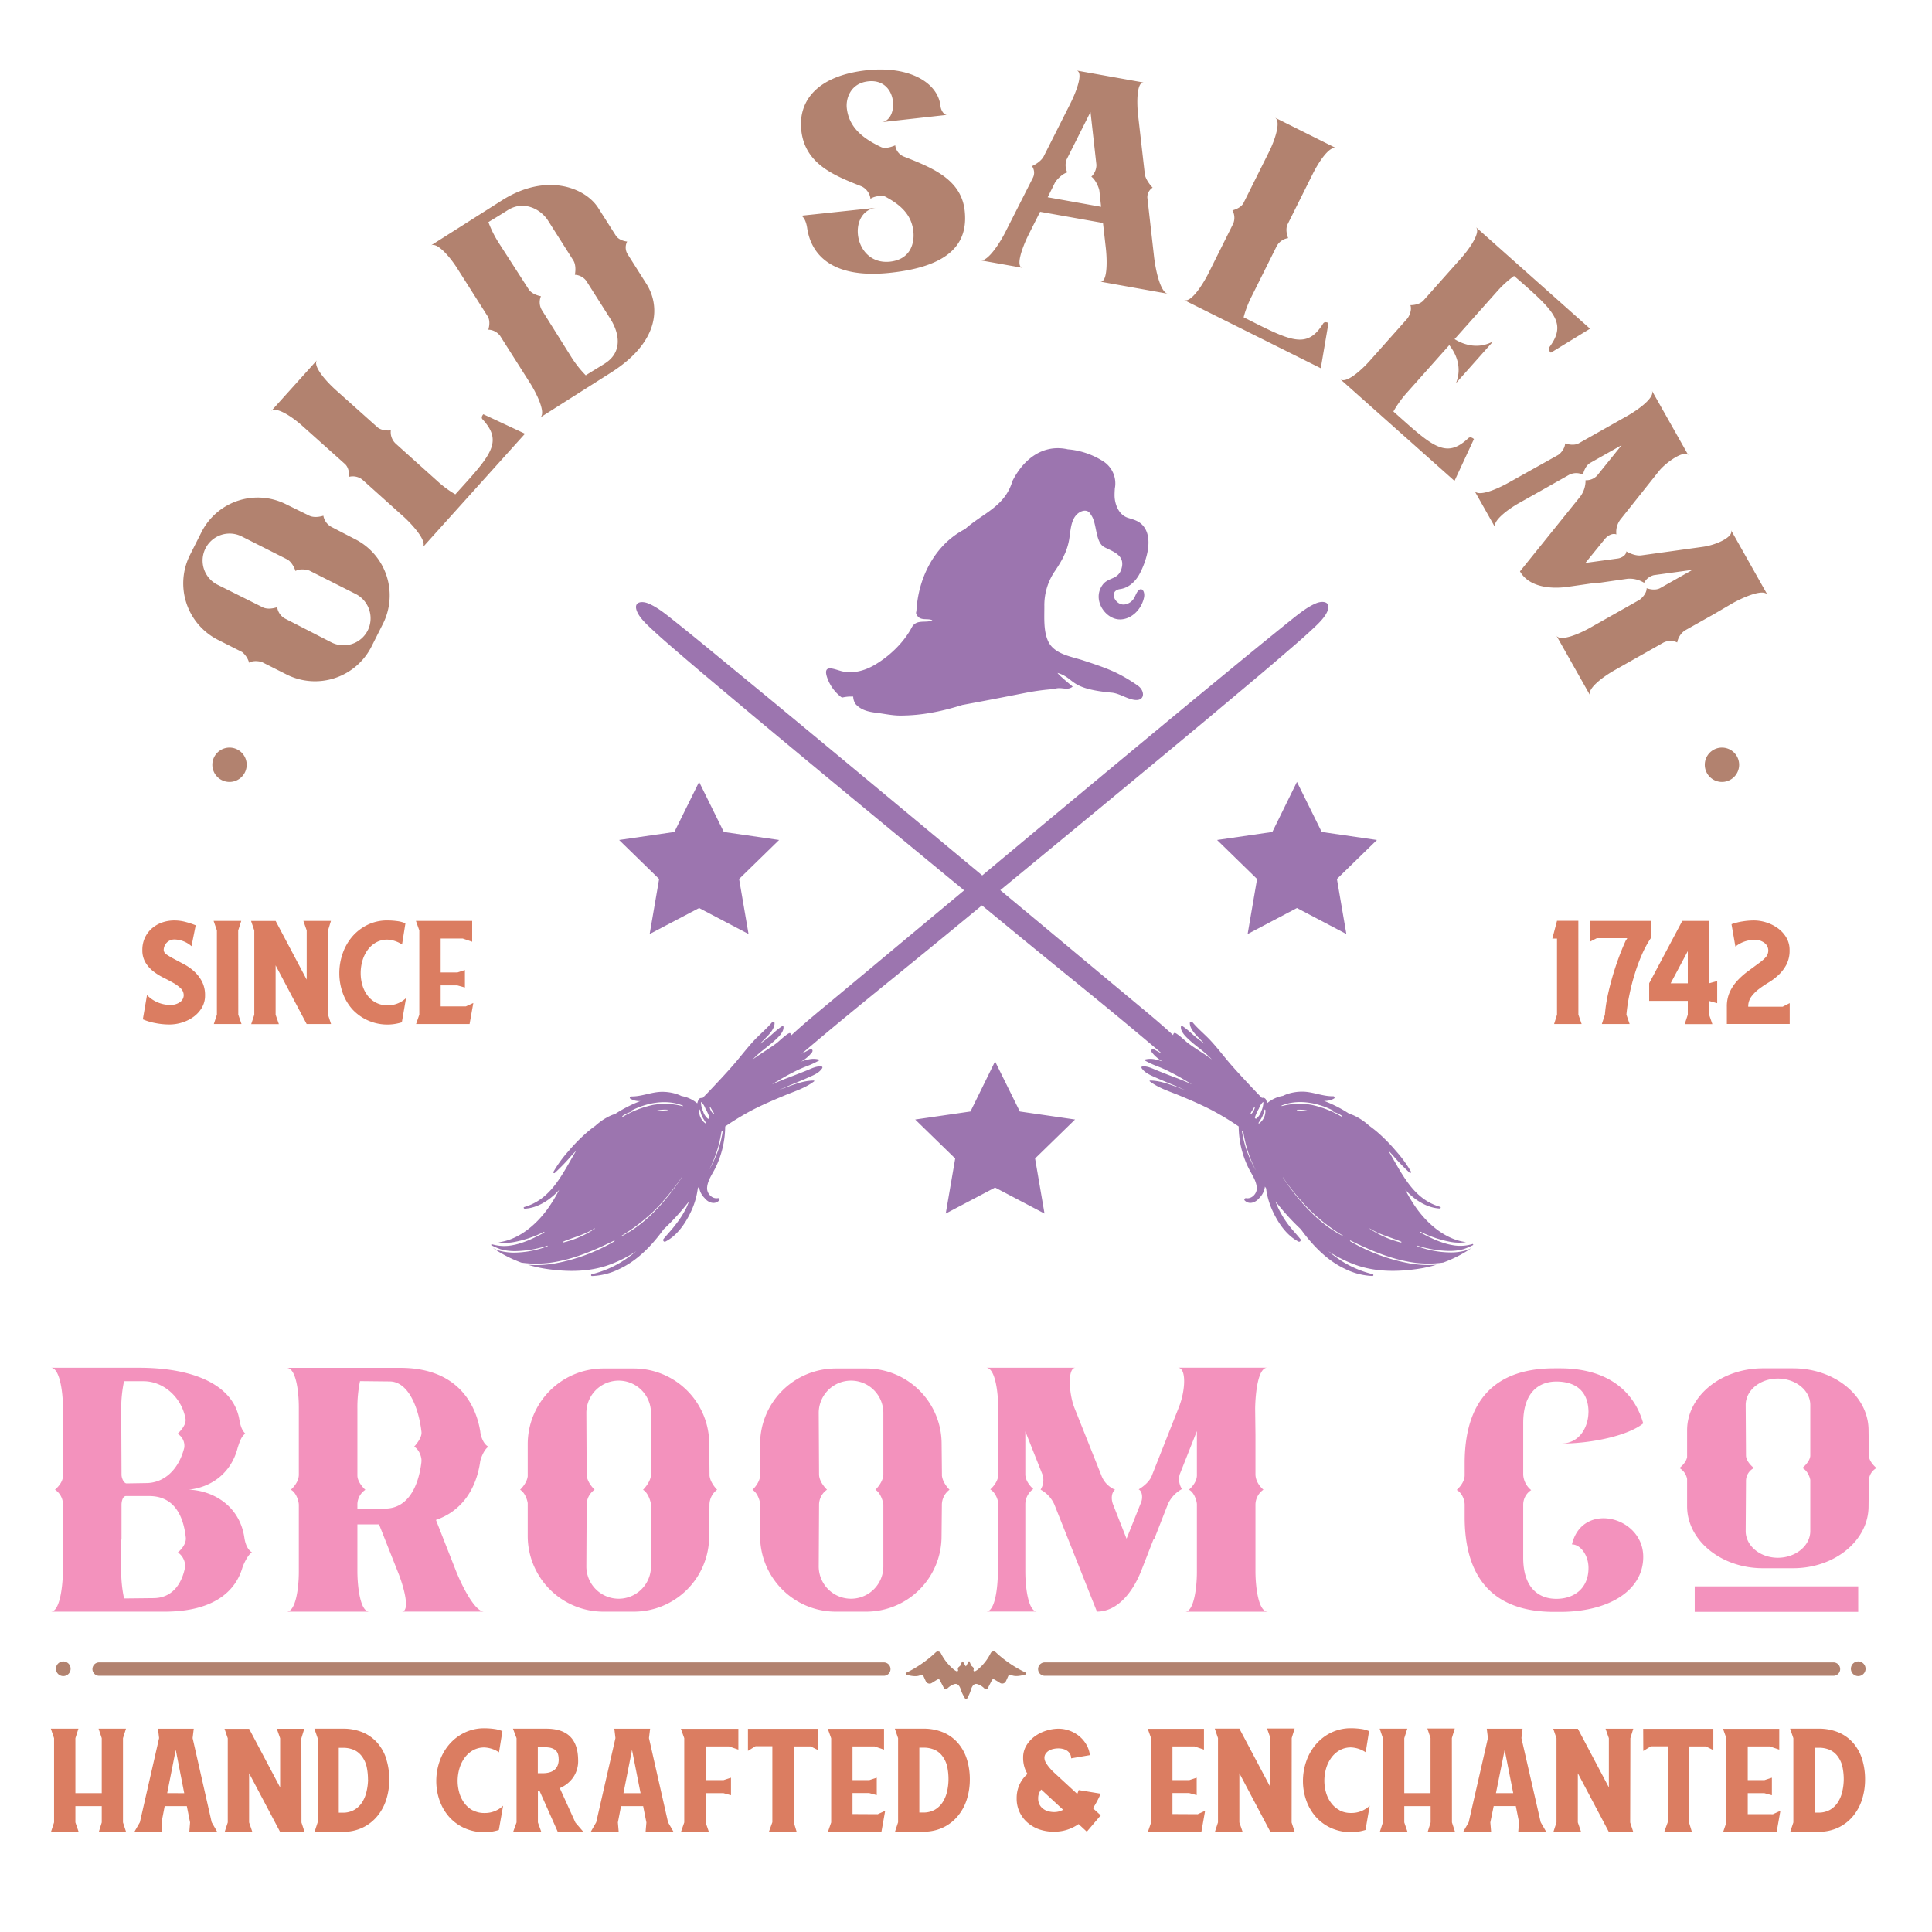
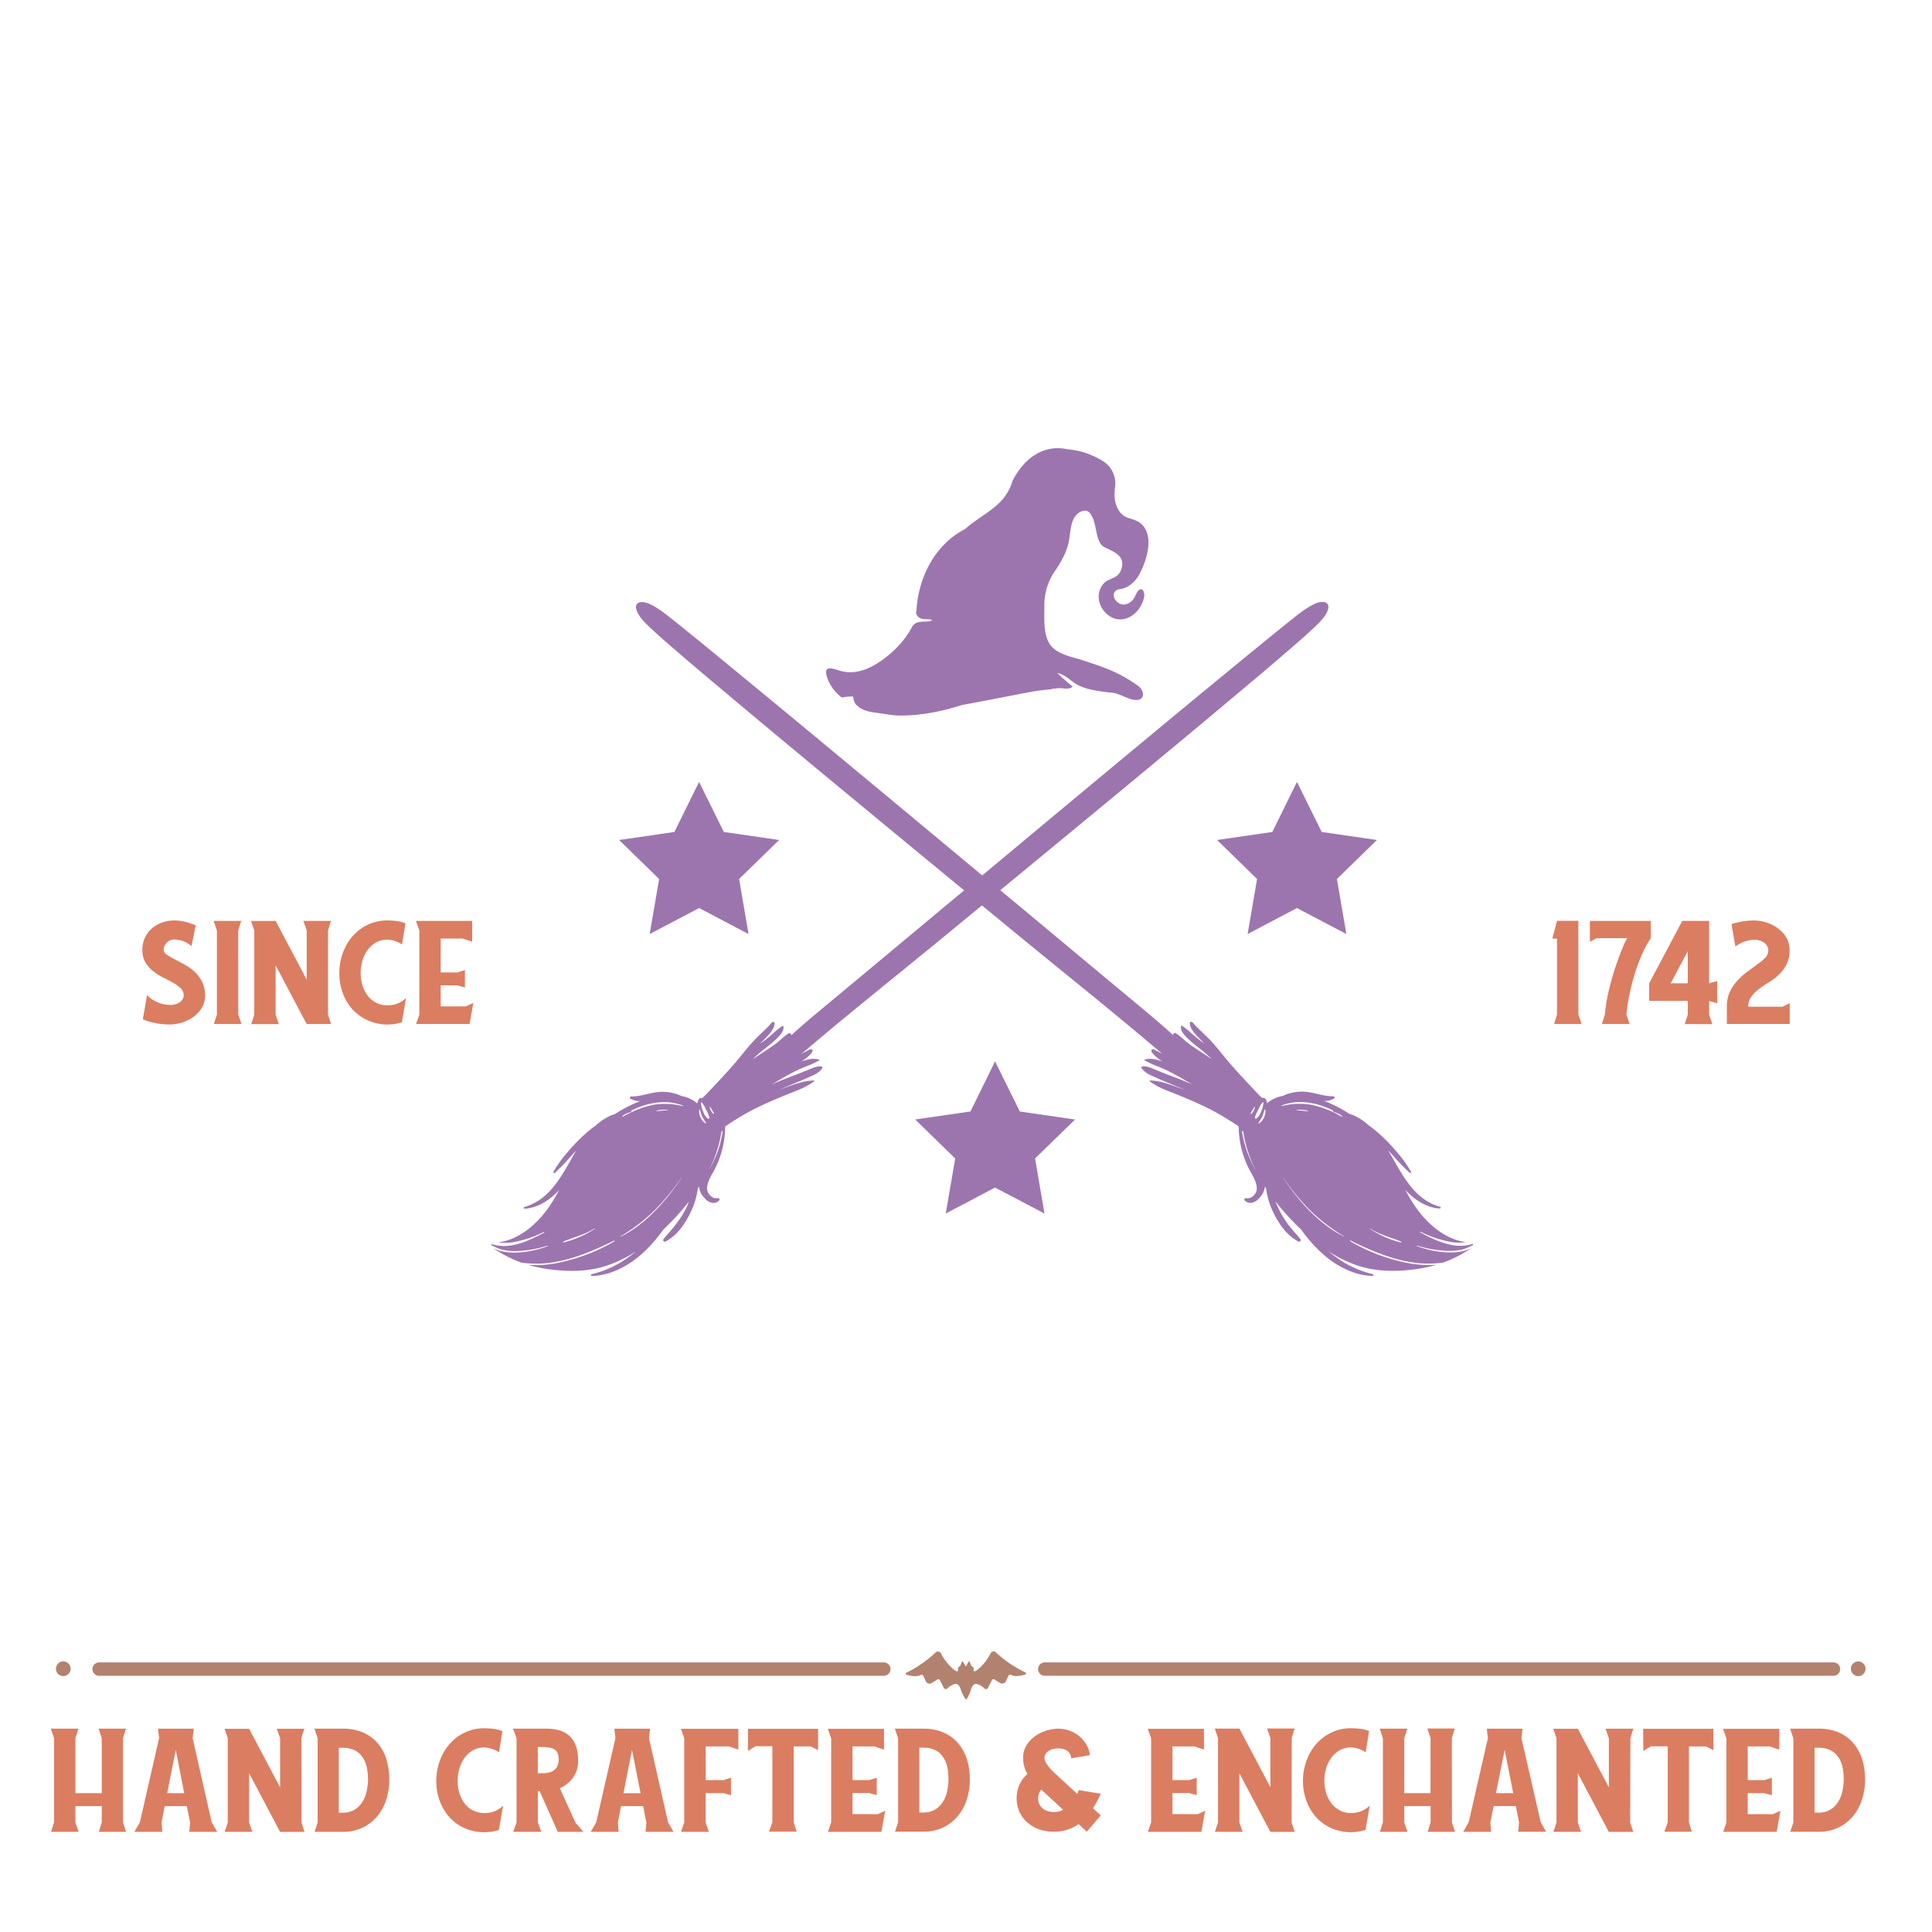
<svg xmlns="http://www.w3.org/2000/svg" id="Layer_1" data-name="Layer 1" viewBox="0 0 864 864">
  <defs>
    <style>.cls-1{fill:#9c75af;}.cls-2{fill:#db7d61;}.cls-3{fill:#b2826f;}.cls-4{fill:#f392bd;}</style>
  </defs>
  <title>HalloweenWitch</title>
  <path class="cls-1" d="M370.18,303.75c-2.72-7,2.45-4.63,5.95-3.66,4.92,1.35,10.33,0,14.92-2.68,6.22-3.62,12.79-9.55,16.61-16.66a8.79,8.79,0,0,1,.51-.86c2.31-2.95,6.07-1.17,8.8-2.49-2.14-1.19-6,.78-7.31-3.21,0-.33.11-.66.17-1,.81-14.44,7.6-27.67,18.64-34.79q1.51-1,3.12-1.8c7.78-7.06,17.79-9.93,21.19-21.52.4-.77.81-1.54,1.26-2.29a36,36,0,0,1,2.15-3.18c5.29-6.89,12.7-10.61,21.37-8.66a31.72,31.72,0,0,1,3.25.42,34.83,34.83,0,0,1,12.45,4.86,11.76,11.76,0,0,1,5.3,12.22c-.06.94-.12,1.89-.12,2.82a13.7,13.7,0,0,0,.24,2.74c.78,3.86,2.79,6.7,6,7.65s6,1.75,7.82,5.48c2.7,5.66-.08,14.33-2.93,19.6-1.91,3.54-5,6.19-8.61,6.69-5.36.75-2.36,7.16,1.73,6.92a5.84,5.84,0,0,0,4.57-3.05c.43-.75.73-1.59,1.17-2.33,1.94-3.2,3.79-.54,3.17,2.29-1.27,5.82-6.32,10.17-11.45,9.71-6.14-.53-11.85-9-7-15.51,2.47-3.33,6.84-2.16,8.34-7,1.94-6.23-3.84-7.77-7.61-9.77-3.53-1.87-3.39-8.14-4.89-12.32a7.9,7.9,0,0,0-1.15-2.2c-1.41-2.91-4.6-1.78-6.28-.11a7.68,7.68,0,0,0-1.61,2.39c-1.21,2.69-1.36,6.12-1.83,8.9-1,5.71-3.72,10.18-6.78,14.65a27.07,27.07,0,0,0-4.3,15.2c0,5.29-.42,11.21,1.81,15.79,2.75,5.61,10.43,6.66,15.49,8.33,5.58,1.85,11.4,3.7,16.55,6.42a69.18,69.18,0,0,1,8,4.92c3.1,2.2,3.22,6.62-1,6.38-3.59-.2-7.16-3-10.82-3.29-19.48-1.81-16-6.36-24.13-8.82.38.88,6.76,6.12,6.77,6.11-2.21,1.93-4.88.12-7.73.92h-.59a2.58,2.58,0,0,0-1.25.27l-.59.06a104.25,104.25,0,0,0-11.11,1.59c-9.33,1.84-18.71,3.66-28.08,5.38C421,318.2,412.13,320,402.53,320c-3.54,0-7.07-.81-10.6-1.24-3.37-.41-6.82-1.13-9.3-3.9a3.88,3.88,0,0,1-.3-.48,6.43,6.43,0,0,1-.78-2.89l-1,0a17.6,17.6,0,0,0-3.84.45,3,3,0,0,1-.55-.22c-.17-.12-.33-.25-.48-.38-.46-.39-.9-.8-1.33-1.22A18.52,18.52,0,0,1,370.18,303.75ZM655,559.35a16.16,16.16,0,0,0,3.13-1.27,56.64,56.64,0,0,1-12.75,6.55,48,48,0,0,1-15.89-.46c-8.66-1.62-17.15-5.24-25.5-9.38-.27-.14-.39.19-.12.34A82.07,82.07,0,0,0,630.46,565a48.37,48.37,0,0,0,12,.59,59.56,59.56,0,0,1-9,1.95c-7.95,1.1-17,1.38-25.81-1.4a57,57,0,0,1-13.62-6.6,63.56,63.56,0,0,0,6.83,4.92,46.7,46.7,0,0,0,13,5.35.41.41,0,0,1-.11.81,30.19,30.19,0,0,1-12.1-3.1c-7-3.24-12.71-8.67-17.49-14.62-.82-1-1.61-2.07-2.37-3.13a108.85,108.85,0,0,1-11.38-12.51c.34.92.72,1.83,1.12,2.72a41.76,41.76,0,0,0,4.49,7.52c1.72,2.33,3.73,4.38,5.54,6.63.44.55-.23,1.44-.87,1.11-5.44-2.79-9.27-8.62-11.71-14a34.23,34.23,0,0,1-2.68-9.06c0-.25-.07-.5-.1-.75l-.51-.78a9.69,9.69,0,0,1-.42,1.75,8.43,8.43,0,0,1-2.09,3.35c-1.61,2-4.54,3.19-6.58,1.06-.35-.38.1-1,.56-1,2.57.54,5-2,4.88-4.49-.1-3.36-2.51-6.45-3.89-9.39a42.52,42.52,0,0,1-4.2-18.18,123,123,0,0,0-12.31-7.43c-4.68-2.41-9.53-4.49-14.32-6.46-4.46-1.85-9.09-3.22-13.11-6.26-.19-.15-.11-.36.07-.37,4.61-.06,9.56,2,14.29,3.7l1.38.51q-2.91-1.26-5.82-2.47c-2.51-1.05-5-2.06-7.52-3.2-2.22-1-4.56-1.93-6-4-.22-.32-.22-.74.17-.81,2.25-.38,4.68.94,7.07,1.9s5,2,7.57,2.94,5.09,2,7.61,3.12c-.88-.53-1.76-1.06-2.65-1.58a102.34,102.34,0,0,0-9.26-5c-1.68-.78-3.41-1.45-5.12-2.12a43.19,43.19,0,0,1-4.26-2.11c-.1-.05-.11-.19,0-.21a9.57,9.57,0,0,1,4.36-.24,24.58,24.58,0,0,1,3.88,1.07,16.21,16.21,0,0,1-4.82-4.07c-.28-.4-.41-.94-.12-1.23l0,0a.93.93,0,0,1,.15-.13,1.08,1.08,0,0,1,1,.05l3.57,1.91q-11.29-9.58-22.73-19c-14-11.51-28.15-22.89-42.17-34.41l-15.74-12.95-15.73,12.95c-14,11.52-28.15,22.9-42.17,34.41q-11.46,9.4-22.73,19l3.56-1.91a1.08,1.08,0,0,1,1-.05l.16.13,0,0c.29.29.16.83-.12,1.23a16.21,16.21,0,0,1-4.82,4.07,24.58,24.58,0,0,1,3.88-1.07,9.57,9.57,0,0,1,4.36.24c.09,0,.08.16,0,.21a42,42,0,0,1-4.25,2.11c-1.72.67-3.44,1.34-5.13,2.12a103.54,103.54,0,0,0-9.25,5c-.89.52-1.77,1.05-2.65,1.58,2.52-1.12,5.06-2.15,7.61-3.12s5.05-1.93,7.57-2.94,4.82-2.28,7.07-1.9c.39.07.38.49.17.81-1.41,2.11-3.74,3-6,4-2.49,1.14-5,2.15-7.52,3.2q-2.91,1.21-5.82,2.47l1.37-.51c4.74-1.71,9.68-3.76,14.3-3.7.17,0,.25.22.07.37-4,3-8.65,4.41-13.11,6.26-4.79,2-9.64,4.05-14.33,6.46a124,124,0,0,0-12.3,7.43,42.67,42.67,0,0,1-4.2,18.18c-1.38,2.94-3.79,6-3.9,9.39-.07,2.51,2.31,5,4.88,4.49.47-.09.92.57.56,1-2,2.13-5,1-6.57-1.06a8.43,8.43,0,0,1-2.09-3.35,9.69,9.69,0,0,1-.42-1.75l-.51.78c0,.25-.06.5-.1.75a34.23,34.23,0,0,1-2.68,9.06c-2.44,5.42-6.27,11.25-11.71,14-.64.33-1.31-.56-.87-1.11,1.81-2.25,3.82-4.3,5.54-6.63A41.76,41.76,0,0,0,307,540c.4-.89.77-1.8,1.12-2.72a108.85,108.85,0,0,1-11.38,12.51c-.76,1.06-1.55,2.11-2.37,3.13-4.78,6-10.51,11.38-17.49,14.62a30.23,30.23,0,0,1-12.1,3.1.41.41,0,0,1-.12-.81,46.45,46.45,0,0,0,13-5.35,62.7,62.7,0,0,0,6.84-4.92,57.23,57.23,0,0,1-13.62,6.6c-8.76,2.78-17.86,2.5-25.81,1.4a59.29,59.29,0,0,1-9-1.95,48.4,48.4,0,0,0,12.05-.59,82.07,82.07,0,0,0,26.58-9.86c.26-.15.15-.48-.12-.34-8.35,4.14-16.85,7.76-25.51,9.38a47.89,47.89,0,0,1-15.88.46,56.64,56.64,0,0,1-12.75-6.55,16.16,16.16,0,0,0,3.13,1.27,25,25,0,0,0,6.56.79,43.32,43.32,0,0,0,14.66-2.83c.18-.06.18-.31,0-.26a50,50,0,0,1-14.21,2.42,24.13,24.13,0,0,1-6.66-.81,36.23,36.23,0,0,1-4.27-1.86,1.43,1.43,0,0,1,.2-.46,18.79,18.79,0,0,0,9,.54c4.84-.78,9.85-3.16,14.45-5.66.24-.13.13-.43-.11-.31a50.44,50.44,0,0,1-13.78,4.59,21.25,21.25,0,0,1-6.26.08l-.25-.05c8.6-1,16.49-7.38,21.92-14.83a67.39,67.39,0,0,0,5.23-8.6,28.6,28.6,0,0,1-3.65,3.47c-3.36,2.66-7.42,4.72-11.76,4.93-.4,0-.66-.61-.2-.74,12.25-3.51,17.11-15,23.25-25.23-.65.67-1.28,1.35-1.91,2a94.78,94.78,0,0,1-7.7,8c-.28.24-.8-.11-.61-.46a54.82,54.82,0,0,1,6.71-9.25,76.5,76.5,0,0,1,8.17-8.33c1.25-1.09,2.56-2.12,3.91-3.08.29-.26.58-.52.88-.76a26,26,0,0,1,5.55-3.6,14.29,14.29,0,0,1,2.36-.89,58.47,58.47,0,0,1,11.35-5.8,7.82,7.82,0,0,1-4.51-1.06c-.51-.31-.09-1,.38-1,4.64.1,9-2,13.66-2.06a21.25,21.25,0,0,1,6.53.95,16.09,16.09,0,0,1,2.32.94,14.71,14.71,0,0,1,7,3.23l0,0,.09-.09a8.12,8.12,0,0,1,.48-1.47,1.44,1.44,0,0,1,1.77-.74c1.1-1.09,2.18-2.19,3.24-3.32,3.45-3.66,6.92-7.35,10.23-11.11s6.2-7.68,9.59-11.32c2.54-2.73,5.43-5.05,7.84-7.9.47-.56,1.38-.55,1.37.11,0,3.13-3.54,6.12-5.84,8.54l-.68.74c1.14-.86,2.28-1.7,3.39-2.58,2.2-1.76,4.24-3.93,6.61-5.39a.3.3,0,0,1,.48.19c.41,2.27-2.21,4.75-4.11,6.46-2.48,2.24-5.25,4.14-7.72,6.39-.68.63-1.34,1.29-2,1.95.51-.38,1-.74,1.54-1.1,3.12-2.18,6.39-4.12,9.43-6.41.7-.53,5.13-4.79,5.84-4.32a1.12,1.12,0,0,1,.51,1c5.95-5.51,12.28-10.66,18.51-15.85l20.81-17.33q19-15.84,38-31.67c-26.31-21.66-63.89-52.65-92.47-76.49l-24.36-20.44c-3.51-3-6.57-5.58-9.07-7.74-4.28-3.7-8.64-7.37-12.78-11.22-2.8-2.61-7.09-6.32-7.94-9.87-.8-3.36,2.61-3.7,5.41-2.54,3.76,1.56,7.34,4.4,10.59,7,5.17,4.09,12.89,10.36,22.15,18l20.81,17.11c33.9,28,76,63.07,95.76,79.52C459,375,501.14,339.88,535,311.9l20.8-17.11c9.26-7.59,17-13.86,22.16-18,3.25-2.58,6.82-5.42,10.59-7,2.8-1.16,6.21-.82,5.41,2.54-.85,3.55-5.14,7.26-7.94,9.87-4.14,3.85-8.51,7.52-12.79,11.22-2.5,2.16-5.55,4.77-9.06,7.74l-24.36,20.44c-28.58,23.84-66.16,54.83-92.48,76.49q19,15.81,38,31.67l20.81,17.33c6.23,5.19,12.56,10.34,18.51,15.85a1.1,1.1,0,0,1,.51-1c.71-.47,5.14,3.79,5.84,4.32,3,2.29,6.31,4.23,9.43,6.41.51.36,1,.72,1.54,1.1-.65-.66-1.31-1.32-2-1.95-2.46-2.25-5.23-4.15-7.72-6.39-1.89-1.71-4.52-4.19-4.1-6.46a.29.29,0,0,1,.47-.19c2.38,1.46,4.41,3.63,6.62,5.39,1.11.88,2.25,1.72,3.39,2.58l-.69-.74c-2.29-2.42-5.84-5.41-5.84-8.54,0-.66.91-.67,1.38-.11,2.41,2.85,5.29,5.17,7.84,7.9,3.38,3.64,6.32,7.6,9.59,11.32s6.78,7.45,10.23,11.11c1.06,1.13,2.14,2.23,3.23,3.32a1.45,1.45,0,0,1,1.78.74,7.35,7.35,0,0,1,.47,1.47l.1.09s0,0,0,0a14.67,14.67,0,0,1,7-3.23,15.22,15.22,0,0,1,2.32-.94,21.25,21.25,0,0,1,6.53-.95c4.63.05,9,2.16,13.66,2.06.47,0,.88.65.38,1a7.82,7.82,0,0,1-4.51,1.06,58.11,58.11,0,0,1,11.34,5.8,14.4,14.4,0,0,1,2.37.89,26.27,26.27,0,0,1,5.55,3.6c.3.24.59.5.88.76,1.35,1,2.66,2,3.91,3.08a77.43,77.43,0,0,1,8.17,8.33,54.82,54.82,0,0,1,6.71,9.25c.19.35-.33.7-.61.46a91.73,91.73,0,0,1-7.7-8c-.63-.68-1.27-1.36-1.91-2,6.14,10.24,11,21.72,23.25,25.23.45.13.2.76-.2.74-4.34-.21-8.4-2.27-11.76-4.93a28.6,28.6,0,0,1-3.65-3.47,66.26,66.26,0,0,0,5.23,8.6c5.43,7.45,13.32,13.78,21.91,14.83l-.24.05a21.25,21.25,0,0,1-6.26-.08,50.44,50.44,0,0,1-13.78-4.59c-.24-.12-.36.18-.11.31,4.6,2.5,9.6,4.88,14.45,5.66a18.8,18.8,0,0,0,9-.54,1.43,1.43,0,0,1,.2.46,36.38,36.38,0,0,1-4.28,1.86,24,24,0,0,1-6.65.81,50,50,0,0,1-14.21-2.42c-.19,0-.19.2,0,.26a43.27,43.27,0,0,0,14.66,2.83A25,25,0,0,0,655,559.35Zm-389.1-10c-4.51,2.82-9.23,3.91-13.93,5.87-.26.11-.17.45.07.39A43.73,43.73,0,0,0,266,549.5C266.06,549.44,266,549.33,265.91,549.38Zm39-22.81c0-.05,0-.1-.07,0a106.56,106.56,0,0,1-12,14.6,80.33,80.33,0,0,1-15.25,11.71c-.12.07-.07.23.06.16C289,547.36,298.12,536.72,304.89,526.57ZM293.74,496.9c1.53-.07,3.11-.37,4.62-.36.18,0,.24-.26.07-.27a16.91,16.91,0,0,0-4.66.36C293.6,496.67,293.58,496.9,293.74,496.9Zm11.66-2.44c-6.65-2.79-15.39-1.77-23.26,2.32h.11a.2.2,0,0,1,.1.38c-.87.3-1.73.62-2.57,1-.46.28-.92.57-1.37.88-.24.16-.05.48.19.34a43.89,43.89,0,0,1,13.5-5.27,30.79,30.79,0,0,1,13.18.58C305.38,494.67,305.49,494.5,305.4,494.46Zm12,.7a5.3,5.3,0,0,0,1.66,3c.1.08.3-.09.25-.21-.45-1-1.2-1.89-1.66-2.94C317.6,494.89,317.36,495,317.4,495.16Zm-1.7,7c-.57-1-1.23-1.89-1.72-2.92s-.64-2-1-3c-.06-.14-.29,0-.31.13a6.8,6.8,0,0,0,2.79,6C315.59,502.49,315.77,502.27,315.7,502.15Zm1.57-2.43a20.63,20.63,0,0,0-1.82-4,7.66,7.66,0,0,0-1.74-2.81c-.09-.06-.24.06-.24.17a10.81,10.81,0,0,0,1,4,6.61,6.61,0,0,0,2.12,3.2C316.91,500.46,317.35,500,317.27,499.72Zm6,5.88a3.81,3.81,0,0,1-.64.5,55.2,55.2,0,0,1-5.54,17.08,54.29,54.29,0,0,0,4.21-9.2A52.32,52.32,0,0,0,323.24,505.6Zm236-7.64c0,.12.15.29.25.21a5.3,5.3,0,0,0,1.66-3c0-.14-.2-.27-.26-.14C560.44,496.07,559.69,496.92,559.24,498Zm2.25,25.22A55.2,55.2,0,0,1,556,506.1a3.45,3.45,0,0,1-.64-.5,53.38,53.38,0,0,0,2,8.38A55.12,55.12,0,0,0,561.49,523.18ZM564,497.05a10.81,10.81,0,0,0,1-4c0-.11-.15-.23-.24-.17a7.66,7.66,0,0,0-1.74,2.81,20.63,20.63,0,0,0-1.82,4c-.08.3.36.74.64.53A6.68,6.68,0,0,0,564,497.05Zm1.84-.67c0-.16-.24-.27-.3-.13-.37,1-.57,2-1,3s-1.16,1.94-1.72,2.92c-.07.12.1.34.25.25A6.8,6.8,0,0,0,565.88,496.38Zm7.39-1.73a30.74,30.74,0,0,1,13.17-.58,43.79,43.79,0,0,1,13.5,5.27.2.2,0,1,0,.2-.34c-.46-.31-.91-.6-1.37-.88-.85-.35-1.7-.67-2.57-1a.2.2,0,0,1,.1-.38h.11c-7.87-4.09-16.61-5.11-23.26-2.32C573.06,494.5,573.17,494.67,573.27,494.65Zm11.51,2a16.91,16.91,0,0,0-4.66-.36c-.17,0-.12.27.06.27,1.52,0,3.1.29,4.63.36C585,496.9,585,496.67,584.78,496.63ZM601,552.84a80,80,0,0,1-15.25-11.71,106.56,106.56,0,0,1-12-14.6c0-.06-.11,0-.07,0,6.76,10.15,15.9,20.79,27.3,26.43C601.08,553.07,601.14,552.91,601,552.84Zm25.54,2.41c-4.69-2-9.41-3-13.92-5.87-.08,0-.15.06-.07.12a43.92,43.92,0,0,0,13.92,6.14C626.74,555.7,626.83,555.36,626.56,555.25ZM323.69,372.06l-11.05-22.39-11.05,22.39-24.72,3.59,17.89,17.44-4.23,24.61,22.11-11.62,22.11,11.62-4.22-24.61,17.88-17.44Zm267.38,0L580,349.67,569,372.06l-24.71,3.59,17.88,17.44-4.22,24.61L580,406.08l22.1,11.62-4.22-24.61,17.89-17.44Zm-135,125L445,474.66l-11,22.4-24.72,3.59,17.89,17.43-4.23,24.62L445,531.08l22.11,11.62-4.22-24.62,17.88-17.43Z" />
  <path class="cls-2" d="M55,815l1.37,4.2H44.2l1.3-4.2v-7.29H33.72V815l1.45,4.2H22.81l1.37-4.2V777.33l-1.44-4.26H35.07l-1.35,4.26V801.9H45.5V777.33l-1.42-4.26H56.34L55,777.33Zm39.67-.07,2.46,4.27H84.67L85,815l-1.45-7.29h-9.9L72.24,815l.36,4.2H60.1l2.46-4.27,8.59-37.65-.5-4.19h16l-.51,4.19Zm-12.28-13L78.6,782.54,74.77,801.9Zm52.39-24.57,1.3-4.26H123.79l1.49,4.26v22l-13.87-26.23h-11l1.45,4.26V815l-1.37,4.2h12.35l-1.44-4.2v-22l13.87,26.24H136.2l-1.38-4.2Zm38.05,9.61a30.27,30.27,0,0,1,1.26,8.89,29.24,29.24,0,0,1-1.33,8.86,22,22,0,0,1-4,7.44,19.29,19.29,0,0,1-6.52,5.13,20.14,20.14,0,0,1-9,1.92H140.68l1.37-4.2V777.33l-1.45-4.26h12.63a22.4,22.4,0,0,1,9.26,1.77,18.1,18.1,0,0,1,6.53,4.88A20.64,20.64,0,0,1,172.87,786.94Zm-8.27,8.89a26.73,26.73,0,0,0-.58-5.71,12.38,12.38,0,0,0-2-4.51,9.18,9.18,0,0,0-3.54-3,12.06,12.06,0,0,0-5.28-1h-1.66v29h1.73a10.18,10.18,0,0,0,5.28-1.3,10.44,10.44,0,0,0,3.5-3.43,15.21,15.21,0,0,0,1.92-4.77A25.13,25.13,0,0,0,164.6,795.83Zm46.9,13.77a11.12,11.12,0,0,1-3.76-3.22,14.36,14.36,0,0,1-2.28-4.62,19.21,19.21,0,0,1-.76-5.35,20,20,0,0,1,.76-5.42,15.64,15.64,0,0,1,2.28-4.8,11.89,11.89,0,0,1,3.76-3.44,10.21,10.21,0,0,1,5.2-1.3,12.79,12.79,0,0,1,6.5,2.17l1.52-9.47a13.62,13.62,0,0,0-3.76-1,32.56,32.56,0,0,0-4.26-.29,20,20,0,0,0-9,2,21.13,21.13,0,0,0-6.81,5.28,23.29,23.29,0,0,0-4.27,7.55,26.64,26.64,0,0,0-1.47,8.74,25.91,25.91,0,0,0,1.47,8.71,22.3,22.3,0,0,0,4.27,7.34,20.5,20.5,0,0,0,6.81,5,21.81,21.81,0,0,0,15.42.87L225,807.54a11.71,11.71,0,0,1-8.31,3.25A10.82,10.82,0,0,1,211.5,809.6Zm45.88,5.46,3.55,4.12H249.44L241.33,801h-.78v14l1.51,4.2H229.49L231,815V777.33l-1.59-4.26H244.3q14.1,0,14.24,13.95a12.91,12.91,0,0,1-2.2,7.84,13.94,13.94,0,0,1-6,4.8Zm-7.51-28.4q0-3.4-2.15-4.48a6.08,6.08,0,0,0-2.37-.73,26.15,26.15,0,0,0-3.44-.21h-1.36V793h2.08Q249.86,793,249.87,786.66Zm48.92,28.25,2.46,4.27h-12.5l.36-4.2-1.45-7.29h-9.9L276.32,815l.36,4.2h-12.5l2.45-4.27,8.6-37.65-.5-4.19h16l-.51,4.19Zm-12.28-13-3.83-19.36-3.83,19.36ZM306,777.33V815l-1.45,4.2H317l-1.44-4.2V801.9h7.95l3.39.94V795l-3.32,1.08h-8V781H326l4.2,1.44v-9.32H304.5ZM334.49,783l3.4-2.09h7.51v34l-1.51,4.2h12.35l-1.3-4.27V781h7.59l3.33,1.66v-9.54H334.49Zm46.76,28.26v-9.4h7.44l3.4.94V795l-3.33,1.08h-7.51V781h9.83l4.26,1.44v-9.32H370.19l1.52,4.26V815l-1.45,4.2h23.92l1.67-9.4-3.33,1.52Zm51.2-24.36a30.27,30.27,0,0,1,1.26,8.89,29.24,29.24,0,0,1-1.33,8.86,22,22,0,0,1-4,7.44,19.29,19.29,0,0,1-6.52,5.13,20.14,20.14,0,0,1-9,1.92H400.25l1.38-4.2V777.33l-1.45-4.26H412.8a22.42,22.42,0,0,1,9.27,1.77,18,18,0,0,1,6.52,4.88A20.5,20.5,0,0,1,432.45,786.94Zm-8.28,8.89a26.75,26.75,0,0,0-.57-5.71,12.23,12.23,0,0,0-2-4.51,9,9,0,0,0-3.54-3,12,12,0,0,0-5.27-1h-1.66v29h1.73a10.18,10.18,0,0,0,5.28-1.3,10.44,10.44,0,0,0,3.5-3.43,15.21,15.21,0,0,0,1.92-4.77A25.11,25.11,0,0,0,424.17,795.83Zm68.08,6.36a46.3,46.3,0,0,1-3.47,6.51l3.47,3.18-6.22,7.3-3.68-3.4a18.85,18.85,0,0,1-5,2.49,18.6,18.6,0,0,1-6,.91,19.57,19.57,0,0,1-6.48-1,16.08,16.08,0,0,1-5.29-3,14.33,14.33,0,0,1-3.59-4.7,14,14,0,0,1-1.33-6.21,14.46,14.46,0,0,1,1.27-6.15,14.11,14.11,0,0,1,3.57-4.77,12.87,12.87,0,0,1-1.44-3.28,14.24,14.24,0,0,1-.51-3.94,10.35,10.35,0,0,1,1.48-5.53,13.88,13.88,0,0,1,3.78-4.08,17.43,17.43,0,0,1,5.11-2.53,18.66,18.66,0,0,1,5.55-.87,14.41,14.41,0,0,1,4.57.79,14.79,14.79,0,0,1,4.3,2.32,14,14,0,0,1,3.32,3.72,12.2,12.2,0,0,1,1.74,5l-8.39,1.44a3.91,3.91,0,0,0-.5-2,4.3,4.3,0,0,0-1.3-1.41,5.59,5.59,0,0,0-1.81-.79,8.49,8.49,0,0,0-2.09-.26,10.22,10.22,0,0,0-2.28.26,6.42,6.42,0,0,0-2,.79,4.64,4.64,0,0,0-1.41,1.34,3.27,3.27,0,0,0-.54,1.88,4.32,4.32,0,0,0,.65,2.13,15.44,15.44,0,0,0,1.59,2.24,24.59,24.59,0,0,0,2.06,2.17l2,1.84,8.38,7.73.65-1.73Zm-16.84,7.16-9.76-9a5.81,5.81,0,0,0-1.37,3.91,5.94,5.94,0,0,0,.61,2.82,5.58,5.58,0,0,0,1.67,1.91,6.53,6.53,0,0,0,2.31,1.08,10.1,10.1,0,0,0,2.56.33A8.06,8.06,0,0,0,475.41,809.35Zm48.92,1.95v-9.4h7.45l3.39.94V795l-3.32,1.08h-7.52V781h9.83l4.26,1.44v-9.32H513.28l1.51,4.26V815l-1.44,4.2h23.92l1.66-9.4-3.32,1.52Zm53.33-34,1.31-4.26H566.63l1.5,4.26v22l-13.88-26.23h-11l1.44,4.26V815l-1.37,4.2H555.7l-1.45-4.2v-22l13.88,26.24H579l-1.38-4.2Zm21.4,32.27a11.12,11.12,0,0,1-3.76-3.22,14.36,14.36,0,0,1-2.28-4.62,19.21,19.21,0,0,1-.76-5.35A20,20,0,0,1,593,791a15.64,15.64,0,0,1,2.28-4.8,11.89,11.89,0,0,1,3.76-3.44,10.21,10.21,0,0,1,5.2-1.3,12.79,12.79,0,0,1,6.5,2.17l1.52-9.47a13.62,13.62,0,0,0-3.76-1,32.56,32.56,0,0,0-4.26-.29,20,20,0,0,0-9,2,21.13,21.13,0,0,0-6.81,5.28,23.29,23.29,0,0,0-4.27,7.55,26.64,26.64,0,0,0-1.47,8.74,25.91,25.91,0,0,0,1.47,8.71,22.3,22.3,0,0,0,4.27,7.34,20.5,20.5,0,0,0,6.81,5,21.81,21.81,0,0,0,15.42.87l1.88-10.84a11.71,11.71,0,0,1-8.31,3.25A10.82,10.82,0,0,1,599.06,809.6Zm50.22-32.27,1.3-4.26H638.32l1.42,4.26V801.9H628V777.33l1.35-4.26H617l1.44,4.26V815l-1.37,4.2h12.36L628,815v-7.29h11.78V815l-1.3,4.2h12.21l-1.37-4.2ZM689,814.91l2.46,4.27h-12.5l.36-4.2-1.44-7.29h-9.9L666.48,815l.36,4.2h-12.5l2.46-4.27,8.6-37.65-.51-4.19h16l-.5,4.19Zm-12.28-13-3.83-19.36L669,801.9Zm52.39-24.57,1.3-4.26H718l1.49,4.26v22l-13.87-26.23h-11l1.45,4.26V815l-1.37,4.2h12.35l-1.44-4.2v-22l13.87,26.24h10.92l-1.38-4.2Zm5.78,5.71,3.4-2.09h7.52v34l-1.52,4.2H756.6l-1.3-4.27V781h7.58l3.33,1.66v-9.54H734.84ZM781.6,811.3v-9.4H789l3.4.94V795l-3.32,1.08H781.6V781h9.83l4.26,1.44v-9.32H770.54l1.52,4.26V815l-1.44,4.2h23.92l1.66-9.4-3.33,1.52Zm52.47-15.47a29.25,29.25,0,0,1-1.34,8.86,22.15,22.15,0,0,1-4,7.44,19.33,19.33,0,0,1-6.53,5.13,20.14,20.14,0,0,1-9,1.92H800.61L802,815V777.33l-1.45-4.26h12.63a22.4,22.4,0,0,1,9.26,1.77,18.1,18.1,0,0,1,6.53,4.88,20.48,20.48,0,0,1,3.85,7.22A30.27,30.27,0,0,1,834.07,795.83Zm-9.54,0a26.73,26.73,0,0,0-.58-5.71,12.38,12.38,0,0,0-2-4.51,9.18,9.18,0,0,0-3.54-3,12.06,12.06,0,0,0-5.28-1h-1.66v29h1.73a10.18,10.18,0,0,0,5.28-1.3,10.44,10.44,0,0,0,3.5-3.43,15.21,15.21,0,0,0,1.92-4.77A25.13,25.13,0,0,0,824.53,795.83Z" />
  <path class="cls-2" d="M90.32,438.93a13.13,13.13,0,0,1,1.38,6.22,10.57,10.57,0,0,1-1.44,5.52,13.6,13.6,0,0,1-3.76,4.09,17.55,17.55,0,0,1-5.13,2.53,18.82,18.82,0,0,1-5.57.86,32.25,32.25,0,0,1-6.43-.65,25.08,25.08,0,0,1-5.49-1.66L65.74,445a14.51,14.51,0,0,0,10.2,4.41,7.34,7.34,0,0,0,4.52-1.23,3.85,3.85,0,0,0,1.7-3,4.3,4.3,0,0,0-1.37-3.22,16.59,16.59,0,0,0-3.43-2.49c-1.38-.77-2.86-1.56-4.45-2.35a26.09,26.09,0,0,1-4.44-2.82,14.26,14.26,0,0,1-3.43-3.9,10.64,10.64,0,0,1-1.38-5.6,12.8,12.8,0,0,1,1.12-5.39,12.54,12.54,0,0,1,3.07-4.15,13.94,13.94,0,0,1,4.56-2.68,16.39,16.39,0,0,1,5.56-.94,19.16,19.16,0,0,1,5,.66,35.16,35.16,0,0,1,4.55,1.51l-1.88,9.33a11.81,11.81,0,0,0-7.7-3,4.76,4.76,0,0,0-4.73,4.7,2.59,2.59,0,0,0,1.38,2.09,39,39,0,0,0,3.41,2l4.46,2.38a21.54,21.54,0,0,1,4.46,3.18A16.6,16.6,0,0,1,90.32,438.93Zm16.2-22.83,1.37-4.27H95.53L97,416.1v37.65l-1.37,4.19H108l-1.44-4.19Zm40.18,0,1.3-4.27H135.67l1.49,4.27v22l-13.88-26.23h-11l1.44,4.27v37.65l-1.37,4.19h12.36l-1.45-4.19V431.7l13.88,26.24h10.91l-1.37-4.19Zm21.39,32.26a11.09,11.09,0,0,1-3.76-3.21,14.41,14.41,0,0,1-2.28-4.63,19.15,19.15,0,0,1-.75-5.35,20,20,0,0,1,.75-5.42,15.64,15.64,0,0,1,2.28-4.8,11.75,11.75,0,0,1,3.76-3.43,10.14,10.14,0,0,1,5.2-1.31,12.82,12.82,0,0,1,6.51,2.17l1.51-9.46a13.29,13.29,0,0,0-3.75-1,32.83,32.83,0,0,0-4.27-.29,20,20,0,0,0-9,2,21.38,21.38,0,0,0-6.81,5.28,23.27,23.27,0,0,0-4.26,7.55,26.64,26.64,0,0,0-1.47,8.74,25.91,25.91,0,0,0,1.47,8.71,22.28,22.28,0,0,0,4.26,7.34,21.34,21.34,0,0,0,22.23,5.92l1.88-10.84a11.71,11.71,0,0,1-8.31,3.25A10.84,10.84,0,0,1,168.09,448.36Zm40.25,1.7H197.07v-9.39h7.44l3.4.94V433.8l-3.33,1.08h-7.51V419.71h9.83l4.26,1.44v-9.32H186l1.52,4.27v37.65l-1.45,4.19H210l1.67-9.4Z" />
  <path class="cls-2" d="M705.86,453.75l1.45,4.19H695l1.3-4.19v-34h-2.09l2.09-7.95h9.54Zm32.38-41.92H711v9.32l3.11-1.59h13.59a2.82,2.82,0,0,1-.4.69,3,3,0,0,0-.4.69c-1.11,2.45-2.17,5.07-3.18,7.84s-1.93,5.58-2.74,8.42-1.52,5.66-2.1,8.45a63.94,63.94,0,0,0-1.16,8.1l-1.37,4.19h12.43l-1.44-4.19a79.43,79.43,0,0,1,1.3-8.71,94.22,94.22,0,0,1,2.35-9.25,80.87,80.87,0,0,1,3.25-8.82,44.94,44.94,0,0,1,4-7.41Zm26.09,27.9,3.61-1v9.91l-3.61-1v6.15l1.44,4.19H753.41l1.38-4.19V447.6H737.52v-7.87l14.81-27.9h12Zm-9.54-14.38-7.66,14.38h7.66Zm42.41,24.86H781.81a7.39,7.39,0,0,1,1.38-4.49,17.29,17.29,0,0,1,3.41-3.43,51.69,51.69,0,0,1,4.46-3,25.81,25.81,0,0,0,4.47-3.44,17.84,17.84,0,0,0,3.41-4.55,13.59,13.59,0,0,0,1.37-6.43,10.77,10.77,0,0,0-1.44-5.56,13.75,13.75,0,0,0-3.77-4.16,17.72,17.72,0,0,0-5.13-2.6,18.28,18.28,0,0,0-5.57-.91,32.43,32.43,0,0,0-5.21.44,26.41,26.41,0,0,0-4.85,1.23l1.74,10a13.76,13.76,0,0,1,8.47-3,6.82,6.82,0,0,1,4.52,1.37,4.27,4.27,0,0,1,1.71,3.11,4.61,4.61,0,0,1-1,3.14,16.62,16.62,0,0,1-2.49,2.28l-5.42,4a33.46,33.46,0,0,0-4.81,4.23,19.74,19.74,0,0,0-3.47,5.13,15.49,15.49,0,0,0-1.33,6.62v7.73h28.11v-9.32Z" />
-   <path class="cls-3" d="M280.55,113.47a5.69,5.69,0,0,1-.08-5.45s-3.56-.28-5.09-2.69L267.54,93c-5.8-9.14-23.25-16-43.14-3.35l-31.75,20.15c2.71-1.72,8.47,4.91,11.79,10.14l13.64,21.5c1.53,2.41.3,6,.3,6a6.86,6.86,0,0,1,5.25,2.72l13.71,21.61c3.22,5.28,6.87,13.26,4.15,15l31.76-20.15c22.7-14.41,21.58-30.62,15.84-39.66Zm-10,49.06c-2.21,1.41-6,3.66-8.6,5.32a48.68,48.68,0,0,1-6.39-8.07l-13.17-21a6.86,6.86,0,0,1-.48-6.31s-3.91-.62-5.51-3.13L223,108.54a48.21,48.21,0,0,1-4.58-9.21c2-1.28,3.48-2.07,8.6-5.32,7.24-4.6,14.83-.4,18,4.53l11.35,17.88c1.59,2.51.71,6.46.71,6.46a6.83,6.83,0,0,1,5.09,2.69l10.71,16.88C277.26,149.38,278.27,157.62,270.53,162.53ZM158.78,241.11l-10.46-5.42a7.06,7.06,0,0,1-3.71-5.07s-3.57,1.27-6.28,0L128,225.55A28.19,28.19,0,0,0,90.09,238L85,248.11a28.3,28.3,0,0,0,12.41,38l10.84,5.47a9.6,9.6,0,0,1,3.17,4.8c1.6-1.05,4.26-.78,5.75-.29l11.05,5.58a28.3,28.3,0,0,0,37.94-12.57L171.24,279A28.18,28.18,0,0,0,158.78,241.11ZM164.42,282a12.09,12.09,0,0,1-16.25,5.26L127.61,276.7a6.87,6.87,0,0,1-3.65-5.18s-3.62,1.37-6.33.13L97,261.35a12.08,12.08,0,0,1,10.89-21.56l20.71,10.46c2.44,1.5,3.55,5.12,3.55,5.12,1.81-1.21,5.11-.62,6.22-.19l20.72,10.46A12.2,12.2,0,0,1,164.42,282Zm51.77-96.73,18.59,8.7L189,244.82c2.15-2.4-3.52-9.09-8-13.31l-18.94-17a6.88,6.88,0,0,0-5.89-1.29s.22-3.8-1.9-5.71l-19-17c-4.6-4.14-11.94-9-14.08-6.58L141.84,161c-2.23,2.48,3.78,9.32,8.38,13.46L168.72,191c2.22,2,6.06,1.45,6.06,1.45a7,7,0,0,0,2.18,5.95l18.5,16.62a46.55,46.55,0,0,0,8.16,6.05c15.76-17.35,21.59-23.31,12.2-33.51C214.83,186.55,216.19,185.22,216.19,185.22ZM790.48,266.1c-1.64-2.9-9.93.55-15.48,3.55l-8.54,5-13,7.32a8.33,8.33,0,0,0-3.41,5.34,6.88,6.88,0,0,0-6.33.16l-11.4,6.44-10.15,5.74c-5.49,3.1-12.68,8.53-11,11.43L696,284.21c1.58,2.79,9.73-.44,15.12-3.49l22.06-12.47c1.19-.8,3.31-3.1,3.2-5.22,0,0,3.38,1.37,6,0l14.5-8.19-1.27.17-16,2.2a6.78,6.78,0,0,0-4.36,3.41,12.21,12.21,0,0,0-7.44-1.8l-13.92,2-.11-.21-12.65,1.82c-8.36,1.17-17.59-.18-21.39-6.91l27.07-33.61a11.9,11.9,0,0,0,2.25-7.15,6.67,6.67,0,0,0,5.22-2.13l10.93-13.55-14,7.9c-2.59,1.46-3.3,5.28-3.3,5.28a7,7,0,0,0-6.34.16l-11.39,6.44-10.67,6c-5.39,3-12.37,8.35-10.79,11.15l-9.36-16.58c1.63,2.91,9.93-.55,15.42-3.65l21.92-12.25c1.35-.76,3.25-3.2,3.2-5.23,0,0,3.64,1.36,6.23-.1l21.55-12.17c5.49-3.11,12.67-8.53,11-11.43l16.44,29.11c-1.58-2.8-9.87,2.84-13.18,6.9L725,231.9a9.22,9.22,0,0,0-2.15,7.09c-1.9-.7-4,.63-5.22,2.13L709,251.74l14.6-2c1.64-.24,3.76-1.57,3.68-3.17,0,0,3.57,2.22,6.75,1.79l27.25-3.78c6.62-.87,14.41-4.73,12.77-7.63ZM570.11,52.58l27.58,13.75c-3-1.49-8,6.13-10.74,11.67l-11.1,22.25c-1.33,2.66.22,6.23.22,6.23a7,7,0,0,0-5.16,3.67l-11.1,22.26a47.52,47.52,0,0,0-3.66,9.48c20.92,10.57,28.22,14.6,35.55,2.83.75-1.22,2.4-.26,2.4-.26l-3.44,20.22-61.23-30.54c2.87,1.44,7.81-5.8,10.68-11.29l11.37-22.79a6.85,6.85,0,0,0-.33-6s3.73-.8,5-3.36L567.52,67.9C570.28,62.37,573,54,570.11,52.58Zm88.95,143.69.09.08-8.69,18.71-51.1-45.5c2.4,2.14,9.06-3.56,13.18-8.18l16.69-18.76c.95-1.06,2.3-4,1.5-6.15,0,0,3.88.11,5.86-2.11l16.77-18.84c4.12-4.63,9-11.91,6.6-14L711.07,147l-17.5,10.71-.09-.08c-.35-.31-1.34-1.35-.56-2.41,7.19-9.69,3.08-15.1-10.07-26.81,0,0-3.73-3.32-5.77-5a46.9,46.9,0,0,0-7.52,6.84l-19.07,21.42c4,2.47,10.47,4.7,17.25,1l-16.61,18.67c2.87-7.17-.1-13.31-3-17l-19,21.33a49,49,0,0,0-6,8.36l5.69,5.06C642,200.8,647.73,204.34,656.6,196,657.56,195.09,658.71,196,659.06,196.27Zm-227.64-102C433,108.83,424.77,119.17,398,122s-35.31-8.88-37-19.83c-.54-3.9-2-5.53-2.77-5.69L392,92.89c-13.37,1.44-10.38,25.89,6.07,24.12,8.87-1,11-7.89,10.39-13.56-.83-7.69-6-12-12.57-15.53-1.14-.59-4.82-.32-6.6,1a7.16,7.16,0,0,0-3.95-5.56c-12.37-4.89-25.36-10-27-25.1-1.44-13.37,7.41-24.49,29.42-26.86,18.81-2,31.7,5.44,32.85,16.09.22,2,1.63,4,2.93,3.88l-29.33,3.27c7.93-.85,7.45-19.71-5.92-18.27-8,.86-10.05,7.78-9.6,11.92.94,8.76,7.33,13.7,15.4,17.5,2.27,1.07,6.26-.8,6.26-.8a6.24,6.24,0,0,0,3.77,5C416.9,75,429.91,80.19,431.42,94.27Zm84.68,20.58-3-26.52a5.06,5.06,0,0,1,2.36-4.41s-2.76-2.8-3.45-5.7l-3-26.29c-.76-6.54-.6-15.58,2.57-15l-30.23-5.41c3.29.59.19,9.1-2.79,15l-11.8,23.39c-1.46,2.76-5.26,4.38-5.26,4.38a5,5,0,0,1,.39,5.27L450,103c-2.87,5.89-8.3,14-11.47,13.42l18.75,3.35c-3.17-.56-.23-8.86,2.61-14.64l5.25-10.42,28.12,5,1.31,11.59c.66,6.41.54,15.21-2.62,14.64l30.34,5.43C519.05,130.85,516.87,121.4,516.1,114.85ZM468.53,88.21l3.2-6.43c.56-1.11,3.14-4,5.56-4.69a7.35,7.35,0,0,1-.31-5.74l10.7-21.29,2.65,23.68A7.31,7.31,0,0,1,488.06,79c2,1.46,3.44,5.09,3.59,6.33l.77,7.15ZM110.32,342a7.68,7.68,0,1,1-7.67-7.67A7.67,7.67,0,0,1,110.32,342Zm667.43,0a7.68,7.68,0,1,1-7.67-7.67A7.68,7.68,0,0,1,777.75,342Z" />
  <path class="cls-3" d="M398.24,746.43a3,3,0,0,1-3,3H44.34a3,3,0,0,1,0-6h350.9A3,3,0,0,1,398.24,746.43Zm421.69-3H467.24a3,3,0,0,0,0,6H819.93a3,3,0,0,0,0-6ZM28.29,743a3.28,3.28,0,1,0,3.29,3.28A3.28,3.28,0,0,0,28.29,743ZM831,743a3.28,3.28,0,1,0,3.29,3.28A3.28,3.28,0,0,0,831,743Zm-372.48,4.91a52.79,52.79,0,0,1-13.2-9,1.46,1.46,0,0,0-2.32.46,22.35,22.35,0,0,1-5.54,7.09,6.36,6.36,0,0,1-1.42.94.49.49,0,0,1-.66-.62,1.13,1.13,0,0,0-.31-1.27l-.66-.57a.59.59,0,0,1-.13-.18l-.71-1.71a.22.22,0,0,0-.39,0L432,745.16l-.07,0-.07,0-1.17-2a.28.28,0,0,0-.5,0l-.66,1.59a.46.46,0,0,1-.13.18l-.65.57a1.13,1.13,0,0,0-.31,1.28.49.49,0,0,1-.66.62,6.69,6.69,0,0,1-1.42-.93,22.36,22.36,0,0,1-5.57-7.07,1.47,1.47,0,0,0-2.33-.45,52.73,52.73,0,0,1-13.15,9.1.48.48,0,0,0,.06.9c1.66.48,4.61,1.1,6.33.13a.91.91,0,0,1,1.24.42l1.08,2.35a1.85,1.85,0,0,0,2.68.79c.87-.55,1.88-1.18,2.63-1.59a.69.69,0,0,1,.95.29l1.83,3.54a1,1,0,0,0,1.53.25,7.57,7.57,0,0,1,3.24-2c1.62-.42,2.43,1.26,2.79,2.45a14,14,0,0,0,1.14,2.64l.81,1.44a.49.49,0,0,0,.85,0l.68-1.33a14.9,14.9,0,0,0,1.06-2.66c.35-1.19,1.15-3,2.81-2.54a7.49,7.49,0,0,1,3.25,2,1,1,0,0,0,1.53-.25l1.82-3.55a.7.7,0,0,1,.95-.3c.74.41,1.76,1,2.63,1.58a1.85,1.85,0,0,0,2.67-.8c.37-.8.77-1.68,1.07-2.36a.89.89,0,0,1,1.24-.42c1.72,1,4.67.32,6.33-.16A.49.49,0,0,0,458.55,747.94Z" />
-   <path class="cls-4" d="M109.29,687.69c-2.13-14.66-14.52-21.21-24.91-21.5,9.82-1,18.94-7.12,21.92-18.79.72-2.14,1.57-5.12,3.42-6.26-1.56-1.57-2.13-3.28-2.7-6.41-2.57-14.66-19.08-23.06-45-23.06H22.74c3.84,0,5.41,10.39,5.41,17.79v30.61c0,3.27-3.56,6.12-3.56,6.12a8,8,0,0,1,3.56,6v30.75c-.15,7.41-1.57,17.8-5.41,17.8H73.56c22.35,0,31.89-9.4,34.88-19.79.43-1.28,2.42-5.84,4.27-6.69C110.72,693,109.72,690.54,109.29,687.69Zm-53.81-70h8.69c9,0,17.08,7.26,18.79,16.79.57,3.14-3.56,6.7-3.56,6.7a6.24,6.24,0,0,1,3,6.26c-2.56,10.11-9.26,15.8-17.09,15.8l-8.68.14c-1.28,0-2.28-2.42-2.28-3.84l-.14-29.61A58.87,58.87,0,0,1,55.48,617.65Zm27.33,83c-1.56,8.12-6.12,14-14.23,14l-13.1.14A58.87,58.87,0,0,1,54.2,702.5v-14h.14V672.88c0-1.14.43-3.84,2-3.84H66.73c9.82,0,15.09,6.83,16.37,18.65.28,3.56-3.56,6.55-3.56,6.55A7.54,7.54,0,0,1,82.81,700.64Zm132-60.36c-2.13-13.38-11.1-28.61-35.73-28.61H128.23c4,0,5.41,10,5.41,17.79v30c0,3.7-3.56,6.69-3.56,6.69,2.42,1.28,3.56,5.13,3.56,6.84v15.66h0v14.23c0,7.41-1.43,17.8-5.41,17.8H165.1c-3.84,0-5.27-10.54-5.27-18.22V681.71h9.68l8.4,21.21c3,7.41,5.55,17.8,1.71,17.8h36.87c-4,0-9.54-10.68-12.53-18.08l-9-22.92c11.95-4.13,18.08-14.24,19.78-26.06,0-.57,1.43-5.26,3.71-6.69C216.35,646,215.07,642.7,214.78,640.28Zm-26.33,13.38c-1.43,12.11-6.69,20.93-16.23,20.93H159.83v-2.13a8,8,0,0,1,3.56-6.27s-3.56-3.13-3.56-6.4v-29.9A57.84,57.84,0,0,1,161,617.65l13.24.14c8.4,0,13,11.81,14.24,22.49.42,2.85-3.28,6.69-3.28,6.69C187.59,648.25,188.73,652,188.45,653.66Zm128.83,5.84-.14-13.81A33.72,33.72,0,0,0,283.4,612H269.88A33.85,33.85,0,0,0,236,645.69v14.52c-.42,3.28-3.41,6-3.41,6,2,1.14,3.13,4.13,3.41,6V687a33.85,33.85,0,0,0,33.89,33.74H283.4A33.72,33.72,0,0,0,317.14,687l.14-14.1a8.44,8.44,0,0,1,3.42-6.69S317.43,663.06,317.28,659.5Zm-26.19.14c-.29,3.42-3.56,6.55-3.56,6.55,2.28,1.28,3.42,5.13,3.56,6.55V700.5a14.45,14.45,0,1,1-28.9,0l.14-27.62a8.21,8.21,0,0,1,3.56-6.69s-3.42-3.13-3.56-6.69l-.14-27.62a14.45,14.45,0,0,1,28.9,0Zm130.12-.14-.14-13.81A33.72,33.72,0,0,0,387.33,612H373.8a33.84,33.84,0,0,0-33.88,33.74v14.52c-.43,3.28-3.42,6-3.42,6,2,1.14,3.13,4.13,3.42,6V687a33.84,33.84,0,0,0,33.88,33.74h13.53A33.72,33.72,0,0,0,421.07,687l.14-14.1a8.44,8.44,0,0,1,3.42-6.69S421.35,663.06,421.21,659.5Zm-26.2.14c-.28,3.42-3.55,6.55-3.55,6.55,2.27,1.28,3.41,5.13,3.55,6.55V700.5a14.45,14.45,0,1,1-28.9,0l.15-27.62a8.21,8.21,0,0,1,3.56-6.69s-3.42-3.13-3.56-6.69l-.15-27.62a14.45,14.45,0,0,1,28.9,0Zm171.84,61.08H530c3.84,0,5.26-10.39,5.26-17.8V672.6c-.14-1.71-1.28-5.27-3.56-6.41,0,0,3.42-2.7,3.56-6.26V640l-.57,1.42-7.12,17.94a8.17,8.17,0,0,0,1,6.55,14.55,14.55,0,0,0-6.26,6.69l-6.12,15.66h-.29l-5.55,14.24c-3.7,9.39-10.54,18.22-19.79,18.22l-19.08-48a14.06,14.06,0,0,0-6.12-6.55,8,8,0,0,0,.86-6.69l-7.69-19.36v19.22c0,3.56,3.56,6.55,3.56,6.55a8.37,8.37,0,0,0-3.56,6.69v30.32c0,7.41,1.42,17.8,5.27,17.8H441c4,0,5.26-10.68,5.26-18.22l.15-30c0-1.85-1.43-5.27-3.56-6.41,0,0,3.56-3,3.56-6.55V629.89c0-7.55-1.43-18.22-5.41-18.22h40c-3.84,0-2.85,12-.57,17.79l12.1,30.33a11,11,0,0,0,6.12,6.4c-1.85,1.57-1.7,4.56-.85,6.69l6,15.24,6.55-16.38c.71-1.85.57-4.84-1.14-5.69,0,0,4.41-2.42,5.84-6l12.1-30.61c3-7.4,3.56-17.79-.43-17.79h40c-4,0-5.27,10.67-5.41,18.22l.14,11.82V659.5c.14,4,3.56,6.69,3.56,6.69a8.21,8.21,0,0,0-3.56,6.69V702.5C561.44,710,562.86,720.72,566.85,720.72Zm143.5-89.12c0-10.11-6.41-13.81-14.38-13.81s-14.81,5-14.81,18.51v23.2a9.57,9.57,0,0,0,3.56,6.83,7.74,7.74,0,0,0-3.56,6.41v23.78C681.16,710,688,715,696,715s14.38-4.69,14.38-13.81c0-5.83-3.7-10.53-7.4-10.53,4.55-19.36,31.88-12.67,31.88,5.55,0,15.38-15.8,24.63-37.15,24.63H695c-18.65,0-40-7.12-40-42.42v-5.56c0-1.85-1-5.12-3.56-6.55,0,0,3.56-3,3.56-6.54v-5.41c0-35.31,21.35-42.43,40-42.43h2.71c21.35,0,33.17,10.39,37.15,24.63-6.69,5.41-22.92,9-36.58,9C706.93,645.41,710.35,637.43,710.35,631.6ZM835.77,651l-.14-11.35c0-15.32-15.09-27.72-33.74-27.72H788.36c-18.65,0-33.88,12.4-33.88,27.72V651.6c-.43,2.69-3.42,4.91-3.42,4.91a7.15,7.15,0,0,1,3.42,4.91v12.17c0,15.32,15.23,27.72,33.88,27.72h13.53c18.65,0,33.74-12.4,33.74-27.72l.14-11.58a6.62,6.62,0,0,1,3.42-5.5S835.91,653.94,835.77,651Zm-26.2.11c-.28,2.81-3.55,5.38-3.55,5.38,2.27,1.06,3.41,4.21,3.55,5.38V684.7c0,6.55-6.54,11.93-14.52,11.93s-14.37-5.38-14.37-11.93l.14-22.69a6.49,6.49,0,0,1,3.56-5.5s-3.42-2.57-3.56-5.49l-.14-22.69c0-6.55,6.4-11.82,14.37-11.82s14.52,5.27,14.52,11.82Zm-51.68,58.31H831v11.42H757.89Z" />
</svg>